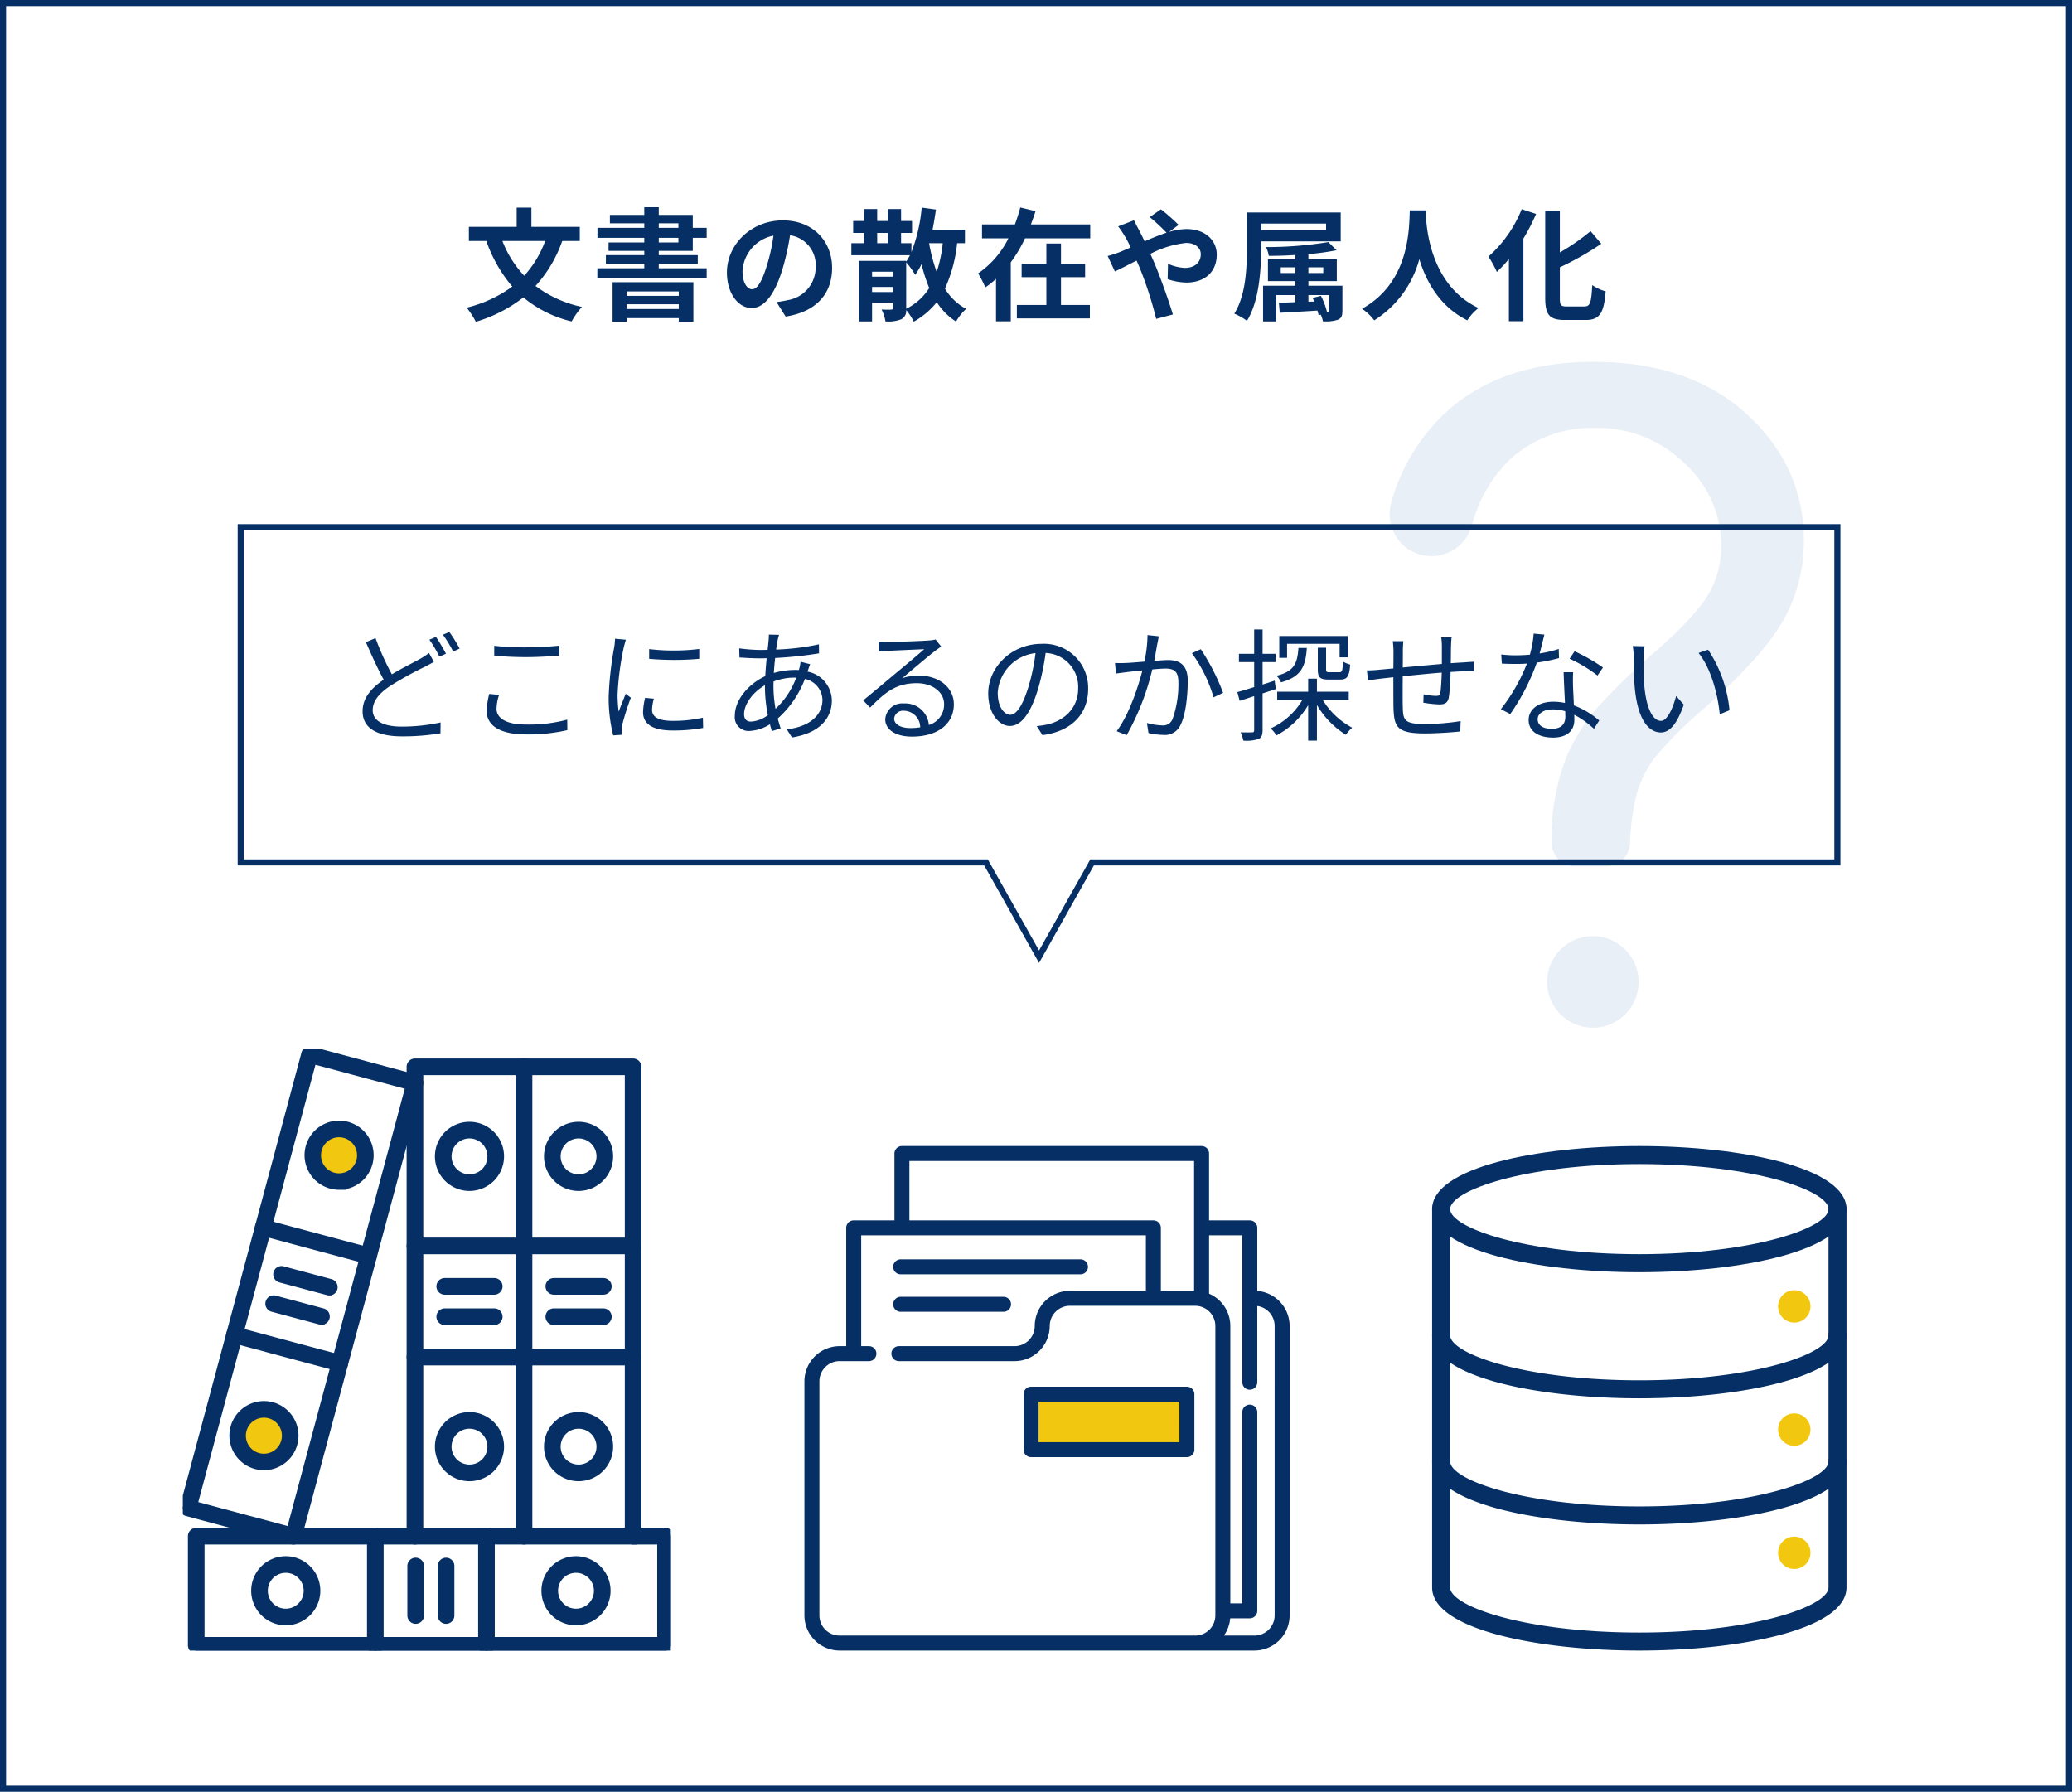
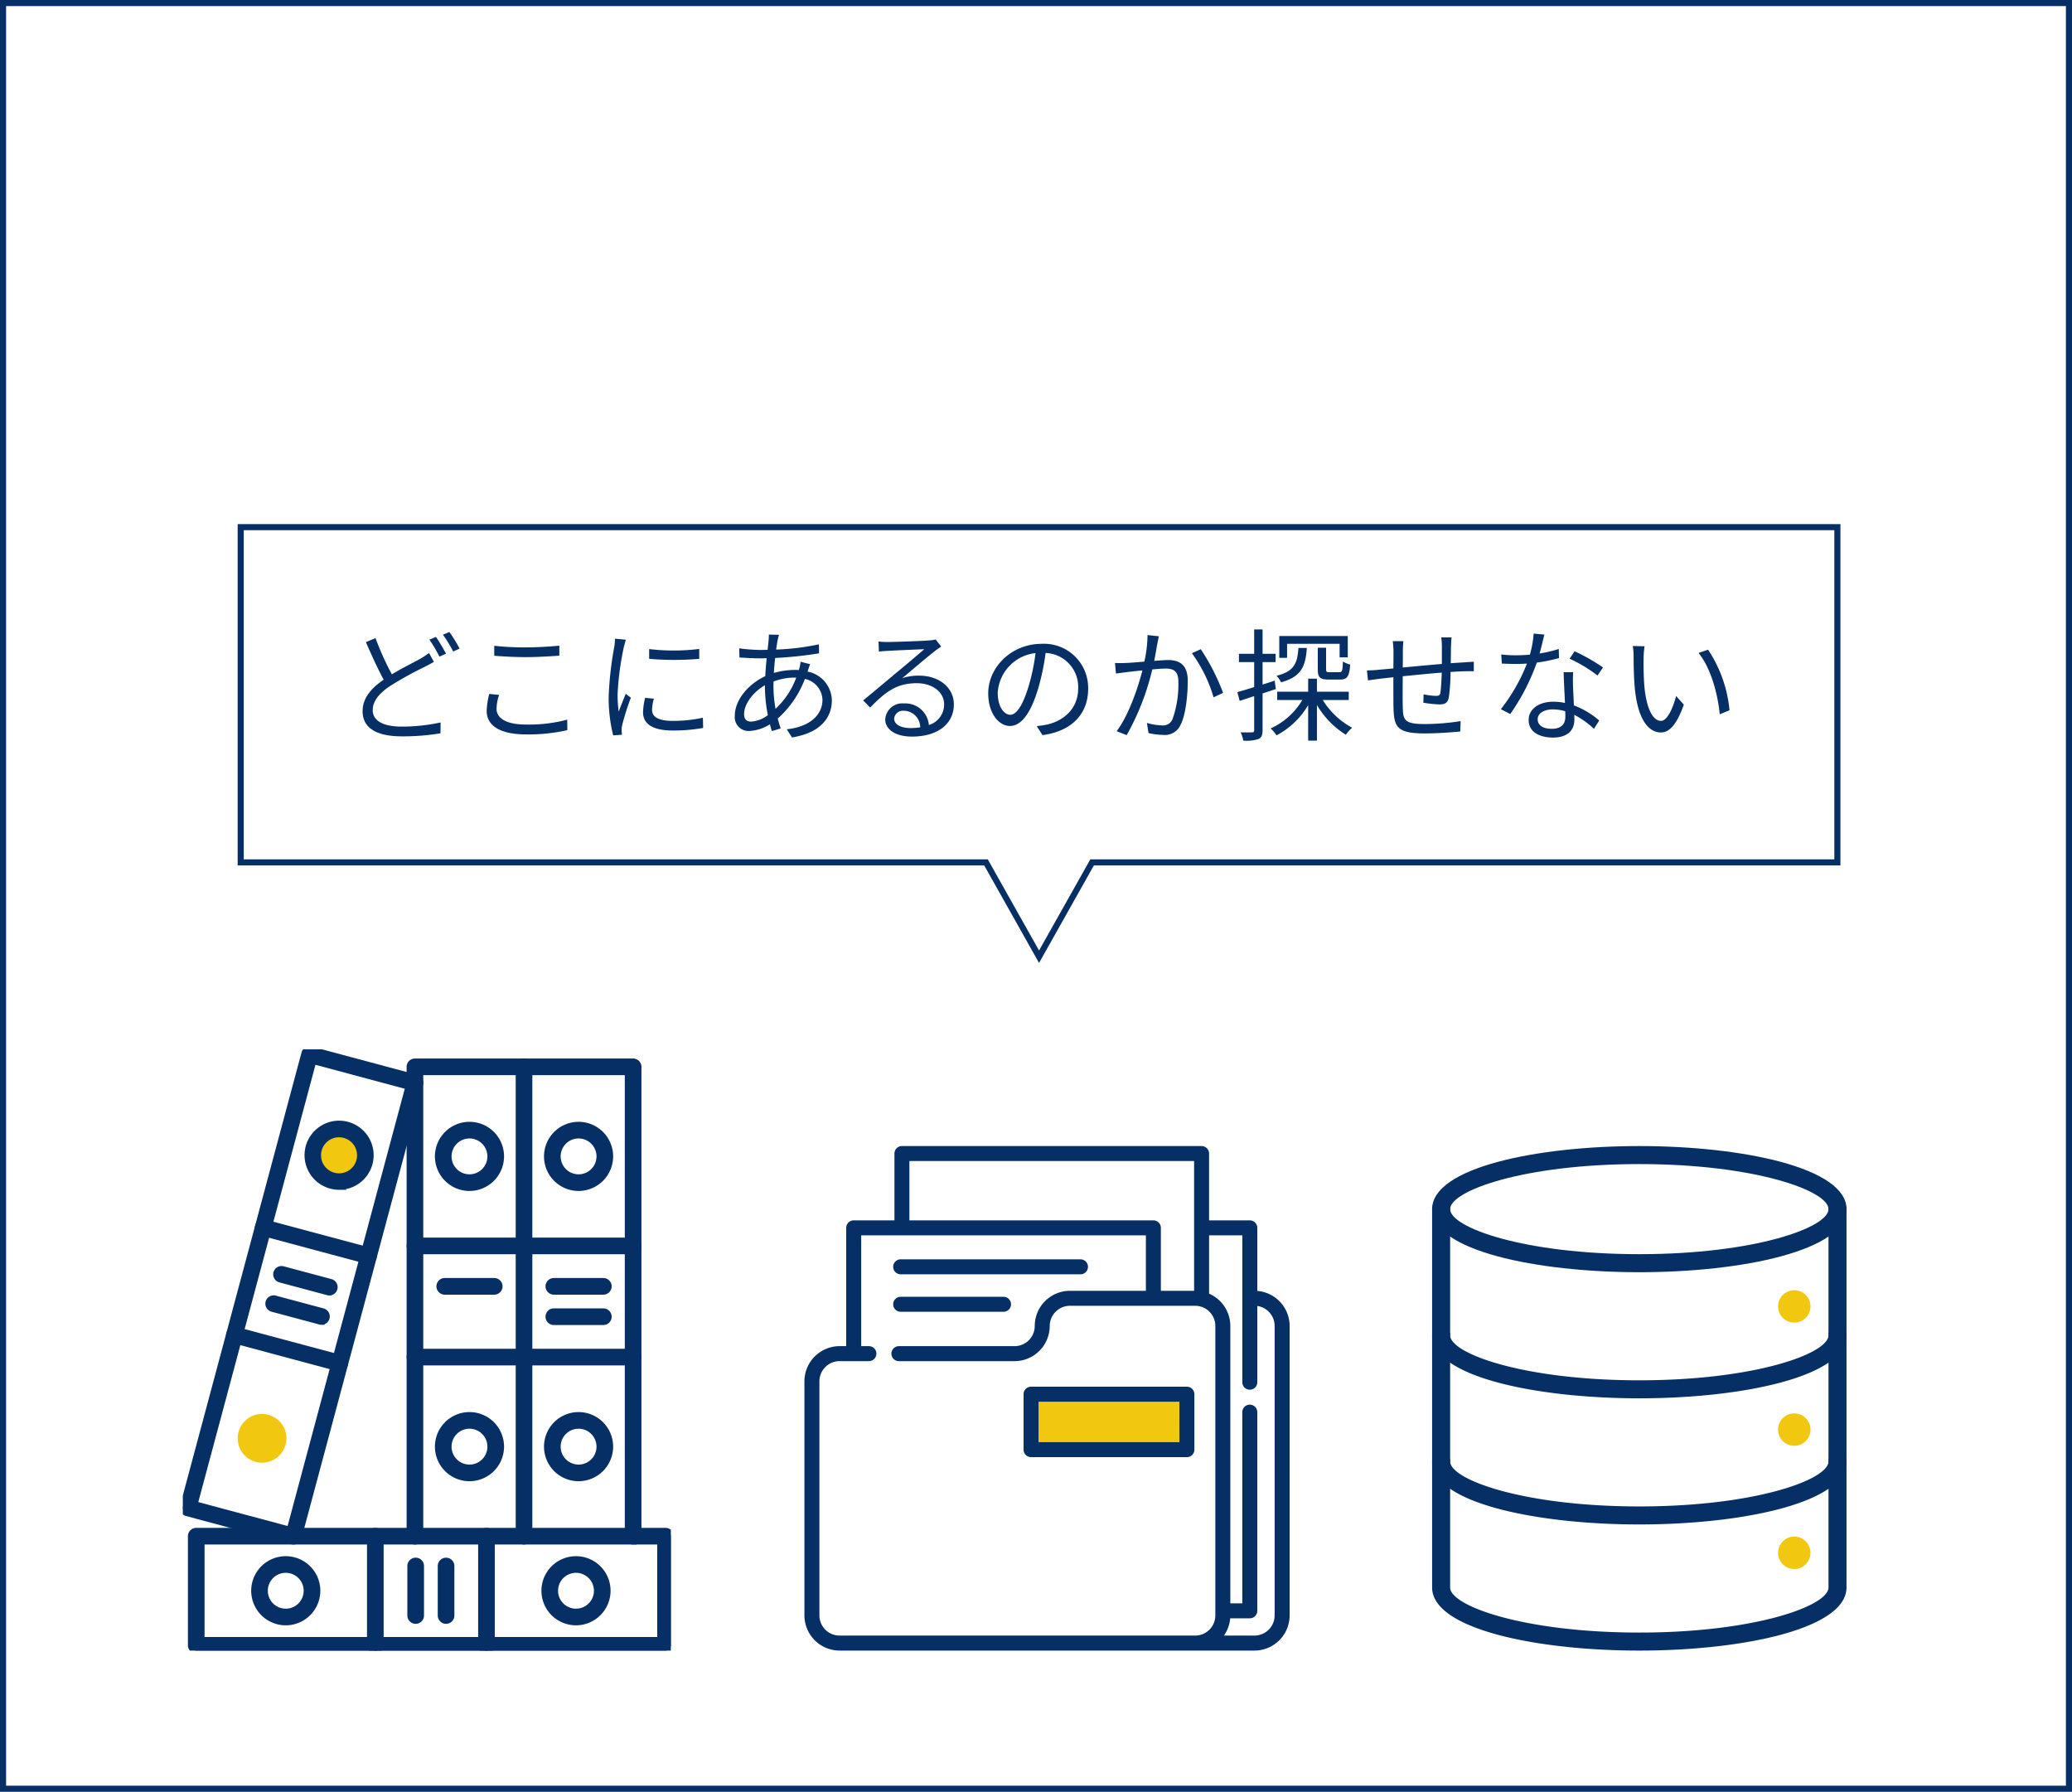
<svg xmlns="http://www.w3.org/2000/svg" width="340" height="294" viewBox="0 0 340 294">
  <defs>
    <clipPath id="clip-path">
      <rect id="長方形_69081" data-name="長方形 69081" width="80.078" height="98.653" fill="#063065" stroke="#063065" stroke-width="1" />
    </clipPath>
    <clipPath id="clip-path-2">
      <rect id="長方形_69082" data-name="長方形 69082" width="68" height="82.782" fill="#063065" />
    </clipPath>
    <clipPath id="clip-path-3">
      <rect id="長方形_69083" data-name="長方形 69083" width="79.619" height="82.782" fill="#063065" />
    </clipPath>
    <clipPath id="clip-path-4">
-       <rect id="長方形_69084" data-name="長方形 69084" width="68.003" height="109.256" fill="#e9eff6" />
-     </clipPath>
+       </clipPath>
  </defs>
  <g id="s_b_doc_flow_01" transform="translate(-399 -5528)">
    <g id="長方形_69061" data-name="長方形 69061" transform="translate(399 5528)" fill="#fff" stroke="#063065" stroke-width="1">
      <rect width="340" height="294" stroke="none" />
      <rect x="0.5" y="0.5" width="339" height="293" fill="none" />
    </g>
    <g id="グループ_370528" data-name="グループ 370528" transform="translate(429 5700.174)">
      <g id="グループ_370527" data-name="グループ 370527" clip-path="url(#clip-path)">
        <circle id="楕円形_389" data-name="楕円形 389" cx="4" cy="4" r="4" transform="translate(22 13.828)" fill="#f2c70f" />
        <circle id="楕円形_390" data-name="楕円形 390" cx="4" cy="4" r="4" transform="translate(9 59.828)" fill="#f2c70f" />
        <path id="パス_379215" data-name="パス 379215" d="M211.952,89.171a.866.866,0,0,1-.866-.865V12.159H194.916V88.305a.865.865,0,1,1-1.731,0V11.295a.865.865,0,0,1,.865-.865h17.9a.866.866,0,0,1,.865.866V88.305a.866.866,0,0,1-.866.865" transform="translate(-155.962 -8.42)" fill="#063065" stroke="#063065" stroke-width="1" fill-rule="evenodd" />
        <path id="パス_379216" data-name="パス 379216" d="M211.952,164.668h-17.9a.865.865,0,1,1,0-1.73h17.9a.865.865,0,0,1,0,1.73Zm0,18.239h-17.9a.865.865,0,1,1,0-1.73h17.9a.865.865,0,0,1,0,1.731Z" transform="translate(-155.962 -131.543)" fill="#063065" stroke="#063065" stroke-width="1" fill-rule="evenodd" />
        <path id="パス_379217" data-name="パス 379217" d="M222.461,66.064a3.441,3.441,0,1,0,3.44,3.441A3.446,3.446,0,0,0,222.461,66.064Zm0,8.613a5.172,5.172,0,1,1,5.171-5.172A5.179,5.179,0,0,1,222.461,74.677Z" transform="translate(-175.421 -51.938)" fill="#063065" stroke="#063065" stroke-width="1" fill-rule="evenodd" />
        <path id="パス_379218" data-name="パス 379218" d="M222.461,313.235a3.441,3.441,0,1,0,3.44,3.442A3.446,3.446,0,0,0,222.461,313.235Zm0,8.613a5.172,5.172,0,1,1,5.171-5.171A5.179,5.179,0,0,1,222.461,321.848Z" transform="translate(-175.421 -251.484)" fill="#063065" stroke="#063065" stroke-width="1" fill-rule="evenodd" />
        <path id="パス_379219" data-name="パス 379219" d="M227.553,199.071h-8.124a.865.865,0,1,1,0-1.73h8.124a.865.865,0,1,1,0,1.73Z" transform="translate(-176.451 -159.317)" fill="#063065" stroke="#063065" stroke-width="1" fill-rule="evenodd" />
-         <path id="パス_379220" data-name="パス 379220" d="M227.553,224.925h-8.124a.865.865,0,1,1,0-1.73h8.124a.865.865,0,0,1,0,1.731Z" transform="translate(-176.451 -180.189)" fill="#063065" stroke="#063065" stroke-width="1" fill-rule="evenodd" />
        <path id="パス_379221" data-name="パス 379221" d="M304.86,89.169a.866.866,0,0,1-.866-.865V12.158H286.959a.865.865,0,1,1,0-1.73h17.9a.865.865,0,0,1,.865.865V88.3a.865.865,0,0,1-.865.865Z" transform="translate(-230.968 -8.418)" fill="#063065" stroke="#063065" stroke-width="1" fill-rule="evenodd" />
        <path id="パス_379222" data-name="パス 379222" d="M315.368,66.064a3.441,3.441,0,1,0,3.441,3.441,3.446,3.446,0,0,0-3.441-3.441m0,8.613a5.172,5.172,0,1,1,5.171-5.172,5.179,5.179,0,0,1-5.171,5.172" transform="translate(-250.427 -51.938)" fill="#063065" stroke="#063065" stroke-width="1" fill-rule="evenodd" />
        <path id="パス_379223" data-name="パス 379223" d="M315.368,313.235a3.441,3.441,0,1,0,3.441,3.442,3.446,3.446,0,0,0-3.441-3.442m0,8.613a5.172,5.172,0,1,1,5.171-5.171,5.178,5.178,0,0,1-5.171,5.171" transform="translate(-250.427 -251.484)" fill="#063065" stroke="#063065" stroke-width="1" fill-rule="evenodd" />
        <path id="パス_379224" data-name="パス 379224" d="M320.462,199.071h-8.124a.865.865,0,1,1,0-1.73h8.124a.865.865,0,0,1,0,1.73Z" transform="translate(-251.457 -159.317)" fill="#063065" stroke="#063065" stroke-width="1" fill-rule="evenodd" />
        <path id="パス_379225" data-name="パス 379225" d="M320.462,224.925h-8.124a.865.865,0,1,1,0-1.73h8.124a.865.865,0,0,1,0,1.731Z" transform="translate(-251.457 -180.189)" fill="#063065" stroke="#063065" stroke-width="1" fill-rule="evenodd" />
        <path id="パス_379226" data-name="パス 379226" d="M1.926,74.64l15.621,4.185L37.031,6.11,21.411,1.925Zm16.232,6.111a.871.871,0,0,1-.224-.029L.643,76.088a.865.865,0,0,1-.613-1.06L19.962.641A.865.865,0,0,1,21.021.029L38.315,4.662a.864.864,0,0,1,.61,1.06L18.994,80.109a.86.86,0,0,1-.4.525.872.872,0,0,1-.433.116h0Z" transform="translate(0 0.001)" fill="#063065" stroke="#063065" stroke-width="1" fill-rule="evenodd" />
        <path id="パス_379227" data-name="パス 379227" d="M111.4,65.05a3.457,3.457,0,1,0,.894.119h0A3.435,3.435,0,0,0,111.4,65.05Zm.013,8.616a5.179,5.179,0,0,1-5.005-6.512,5.171,5.171,0,1,1,5.005,6.512Z" transform="translate(-85.76 -51.118)" fill="#063065" stroke="#063065" stroke-width="1" fill-rule="evenodd" />
-         <path id="パス_379228" data-name="パス 379228" d="M47.422,303.8a3.456,3.456,0,1,0,.894.119h0A3.458,3.458,0,0,0,47.422,303.8Zm.014,8.617a5.18,5.18,0,0,1-5.006-6.513,5.171,5.171,0,1,1,5.006,6.513Z" transform="translate(-34.113 -243.862)" fill="#063065" stroke="#063065" stroke-width="1" fill-rule="evenodd" />
        <path id="パス_379229" data-name="パス 379229" d="M88.289,190.944a.872.872,0,0,1-.225-.029l-7.846-2.1a.865.865,0,1,1,.446-1.672l7.849,2.1a.866.866,0,0,1-.223,1.7Z" transform="translate(-64.242 -151.057)" fill="#063065" stroke="#063065" stroke-width="1" fill-rule="evenodd" />
        <path id="パス_379230" data-name="パス 379230" d="M81.6,215.916a.874.874,0,0,1-.225-.03l-7.849-2.1a.865.865,0,0,1,.448-1.671l7.849,2.1a.866.866,0,0,1-.223,1.7Z" transform="translate(-58.842 -171.218)" fill="#063065" stroke="#063065" stroke-width="1" fill-rule="evenodd" />
        <path id="パス_379231" data-name="パス 379231" d="M8.659,428.009H83.941V411.837H8.659Zm76.147,1.73H7.795a.866.866,0,0,1-.866-.865v-17.9a.865.865,0,0,1,.865-.865H84.806a.865.865,0,0,1,.865.865v17.9a.866.866,0,0,1-.866.865Z" transform="translate(-5.594 -331.087)" fill="#063065" stroke="#063065" stroke-width="1" fill-rule="evenodd" />
        <path id="パス_379232" data-name="パス 379232" d="M313.17,435.942a3.442,3.442,0,1,0,3.441,3.441A3.445,3.445,0,0,0,313.17,435.942Zm0,8.614a5.172,5.172,0,1,1,5.171-5.172,5.179,5.179,0,0,1-5.171,5.172" transform="translate(-248.652 -350.547)" fill="#063065" stroke="#063065" stroke-width="1" fill-rule="evenodd" />
        <path id="パス_379233" data-name="パス 379233" d="M66,435.942a3.442,3.442,0,1,0,3.44,3.441A3.446,3.446,0,0,0,66,435.942Zm0,8.614a5.172,5.172,0,1,1,5.171-5.172A5.18,5.18,0,0,1,66,444.556" transform="translate(-49.108 -350.547)" fill="#063065" stroke="#063065" stroke-width="1" fill-rule="evenodd" />
        <path id="パス_379234" data-name="パス 379234" d="M220.563,445.335a.864.864,0,0,1-.864-.865v-8.124a.864.864,0,1,1,1.728,0v8.124a.865.865,0,0,1-.866.866Z" transform="translate(-177.367 -351.571)" fill="#063065" stroke="#063065" stroke-width="1" fill-rule="evenodd" />
        <path id="パス_379235" data-name="パス 379235" d="M194.7,445.335a.866.866,0,0,1-.866-.865v-8.124a.865.865,0,1,1,1.731,0v8.124A.866.866,0,0,1,194.7,445.335Z" transform="translate(-156.49 -351.571)" fill="#063065" stroke="#063065" stroke-width="1" fill-rule="evenodd" />
        <path id="パス_379236" data-name="パス 379236" d="M304.86,164.668h-17.9a.865.865,0,1,1,0-1.73h17.9a.865.865,0,0,1,0,1.73m0,18.239h-17.9a.865.865,0,1,1,0-1.73h17.9a.865.865,0,0,1,0,1.731Z" transform="translate(-230.968 -131.543)" fill="#063065" stroke="#063065" stroke-width="1" fill-rule="evenodd" />
        <path id="パス_379237" data-name="パス 379237" d="M160.3,429.741a.866.866,0,0,1-.866-.865v-17.9a.865.865,0,1,1,1.73,0v17.9a.866.866,0,0,1-.865.865m18.239,0a.866.866,0,0,1-.866-.865v-17.9a.865.865,0,1,1,1.73,0v17.9a.866.866,0,0,1-.866.865" transform="translate(-128.712 -331.088)" fill="#063065" stroke="#063065" stroke-width="1" fill-rule="evenodd" />
        <path id="パス_379238" data-name="パス 379238" d="M62.35,153.676a.853.853,0,0,1-.224-.03l-17.291-4.633a.865.865,0,1,1,.446-1.672l17.293,4.633a.866.866,0,0,1-.225,1.7Zm-4.718,17.617a.857.857,0,0,1-.226-.03l-17.291-4.633a.865.865,0,1,1,.448-1.672l17.292,4.633a.866.866,0,0,1-.223,1.7Z" transform="translate(-31.866 -118.927)" fill="#063065" stroke="#063065" stroke-width="1" fill-rule="evenodd" />
      </g>
    </g>
    <g id="グループ_370530" data-name="グループ 370530" transform="translate(634 5716.045)">
      <g id="グループ_370529" data-name="グループ 370529" clip-path="url(#clip-path-2)">
        <path id="パス_379239" data-name="パス 379239" d="M34,20.7c-16.9,0-34-3.554-34-10.348S17.1,0,34,0,68,3.554,68,10.348,50.9,20.7,34,20.7M34,2.957c-18.95,0-31.043,4.377-31.043,7.391S15.05,17.739,34,17.739s31.043-4.377,31.043-7.391S52.95,2.957,34,2.957" fill="#063065" />
        <path id="パス_379240" data-name="パス 379240" d="M34,343.379c-16.9,0-34-3.554-34-10.348v-20.7a1.478,1.478,0,1,1,2.956,0v20.7c0,3.014,12.093,7.391,31.043,7.391s31.043-4.377,31.043-7.391v-20.7a1.478,1.478,0,1,1,2.956,0v20.7C68,339.824,50.9,343.379,34,343.379Z" transform="translate(0 -260.596)" fill="#063065" />
        <path id="パス_379241" data-name="パス 379241" d="M34,215.379c-16.9,0-34-3.554-34-10.348v-20.7a1.478,1.478,0,0,1,2.956,0v20.7c0,3.014,12.093,7.391,31.043,7.391s31.043-4.377,31.043-7.391v-20.7a1.478,1.478,0,0,1,2.956,0v20.7C68,211.824,50.9,215.379,34,215.379Z" transform="translate(0 -153.292)" fill="#063065" />
        <path id="パス_379242" data-name="パス 379242" d="M34,87.38c-16.9,0-34-3.554-34-10.348v-20.7a1.478,1.478,0,0,1,2.956,0v20.7c0,3.014,12.093,7.391,31.043,7.391s31.043-4.377,31.043-7.391v-20.7a1.478,1.478,0,0,1,2.956,0v20.7C68,83.826,50.9,87.38,34,87.38Z" transform="translate(0 -45.988)" fill="#063065" />
        <path id="パス_379243" data-name="パス 379243" d="M368.372,146.285a2.658,2.658,0,1,1-2.658,2.658,2.658,2.658,0,0,1,2.658-2.658" transform="translate(-308.944 -122.633)" fill="#f2c70f" />
        <path id="パス_379244" data-name="パス 379244" d="M368.372,274.286a2.658,2.658,0,1,1-2.658,2.658,2.658,2.658,0,0,1,2.658-2.658" transform="translate(-308.944 -230.419)" fill="#f2c70f" />
        <path id="パス_379245" data-name="パス 379245" d="M368.372,402.286a2.658,2.658,0,1,1-2.658,2.658,2.658,2.658,0,0,1,2.658-2.658" transform="translate(-308.944 -338.206)" fill="#f2c70f" />
      </g>
    </g>
    <g id="グループ_370532" data-name="グループ 370532" transform="translate(531 5716.045)">
      <g id="グループ_370531" data-name="グループ 370531" clip-path="url(#clip-path-3)">
        <rect id="長方形_70676" data-name="長方形 70676" width="26" height="8" transform="translate(37 40.957)" fill="#f2c70f" />
        <path id="パス_379246" data-name="パス 379246" d="M74.313,23.769V13.422a1.229,1.229,0,0,0-1.229-1.229H66.4V1.229A1.229,1.229,0,0,0,65.173,0H16a1.229,1.229,0,0,0-1.229,1.229V12.193H8.086a1.229,1.229,0,0,0-1.229,1.229V32.831H5.77A5.777,5.777,0,0,0,0,38.6V77.012a5.777,5.777,0,0,0,5.77,5.77H73.849a5.777,5.777,0,0,0,5.77-5.77V29.519a5.777,5.777,0,0,0-5.306-5.75M17.226,2.459H63.943v21.29H58.49V13.422a1.229,1.229,0,0,0-1.229-1.229H17.226ZM2.459,77.012V38.6A3.315,3.315,0,0,1,5.77,35.29h4.813a1.229,1.229,0,0,0,0-2.459H9.315V14.651H56.031v9.1H43.564a5.777,5.777,0,0,0-5.77,5.77,3.315,3.315,0,0,1-3.312,3.311H15.5a1.229,1.229,0,0,0,0,2.459H34.483a5.777,5.777,0,0,0,5.77-5.77,3.315,3.315,0,0,1,3.311-3.311H64.118a3.315,3.315,0,0,1,3.311,3.311V76.247s0,.009,0,.014,0,.009,0,.014v.736a3.315,3.315,0,0,1-3.3,3.311H5.77a3.315,3.315,0,0,1-3.311-3.311m74.7,0a3.315,3.315,0,0,1-3.311,3.311h-5.01a5.734,5.734,0,0,0,1.027-2.832h3.217a1.23,1.23,0,0,0,1.229-1.229v-32.6a1.229,1.229,0,0,0-2.459,0V75.032H69.888V29.519a5.779,5.779,0,0,0-3.486-5.3v-9.57h5.452v24.1a1.229,1.229,0,1,0,2.459,0V26.241a3.316,3.316,0,0,1,2.847,3.278Z" fill="#063065" />
        <path id="パス_379247" data-name="パス 379247" d="M119.705,153.632H149.21a1.229,1.229,0,0,0,0-2.459H119.705a1.229,1.229,0,1,0,0,2.459" transform="translate(-103.91 -132.587)" fill="#063065" />
        <path id="パス_379248" data-name="パス 379248" d="M119.705,203.629h16.878a1.229,1.229,0,0,0,0-2.459H119.705a1.229,1.229,0,1,0,0,2.459" transform="translate(-103.91 -176.437)" fill="#063065" />
        <path id="パス_379249" data-name="パス 379249" d="M319.268,321.164H293.7a1.229,1.229,0,0,0-1.229,1.229v9.1a1.229,1.229,0,0,0,1.229,1.229h25.571a1.23,1.23,0,0,0,1.229-1.229v-9.1a1.229,1.229,0,0,0-1.229-1.229m-1.229,9.1H294.926v-6.638h23.112Z" transform="translate(-256.51 -281.679)" fill="#063065" />
      </g>
    </g>
    <g id="グループ_370534" data-name="グループ 370534" transform="translate(626.998 5587.372)">
      <g id="グループ_370533" data-name="グループ 370533" clip-path="url(#clip-path-4)">
        <path id="パス_379250" data-name="パス 379250" d="M30.563,82.8a3.955,3.955,0,0,1-3.957-3.957,36.988,36.988,0,0,1,2.2-13.408,30.531,30.531,0,0,1,5.206-8.576,98.431,98.431,0,0,1,9.486-9.193q6.85-6.046,8.906-9.633a15.478,15.478,0,0,0,2.048-7.842,18.288,18.288,0,0,0-6.006-13.518,20.341,20.341,0,0,0-14.729-5.822,19.8,19.8,0,0,0-14.068,5.279A23.562,23.562,0,0,0,13.47,27.013,6.872,6.872,0,0,1,.283,23.143,31.6,31.6,0,0,1,9.571,8Q18.614,0,33.493,0q15.75,0,25.133,8.576T68,29.311a26.256,26.256,0,0,1-3.3,12.967q-3.293,5.936-12.893,14.435a65.872,65.872,0,0,0-8.429,8.429,18.658,18.658,0,0,0-2.93,6.226,39.265,39.265,0,0,0-.969,7.651,3.987,3.987,0,0,1-3.98,3.774H30.563Zm-4.692,18.944a7.511,7.511,0,1,1,7.511,7.511A7.511,7.511,0,0,1,25.872,101.745Z" transform="translate(0 0)" fill="#e9eff6" />
      </g>
    </g>
-     <path id="パス_390656" data-name="パス 390656" d="M-80.54-11.46a17.356,17.356,0,0,1-3.44,5.7,17.658,17.658,0,0,1-3.58-5.7Zm5.68,0v-2.32H-82.8v-3.16h-2.42v3.16h-7.84v2.32h2.86a23.665,23.665,0,0,0,4.26,7.48A21.033,21.033,0,0,1-93.42-.52a13.444,13.444,0,0,1,1.5,2.32,23.75,23.75,0,0,0,7.8-4A19.412,19.412,0,0,0-76.2,1.74,12.067,12.067,0,0,1-74.5-.64a19.231,19.231,0,0,1-7.62-3.44,21.652,21.652,0,0,0,4.38-7.38Zm16.24,8.28v.72h-8.56v-.72ZM-67.18-.3v-.78h8.56V-.3Zm-2.3,2.1h2.3V1.2h8.56v.58h2.4V-4.7H-69.48Zm7.58-13.78h3.22v.76H-61.9Zm0-2.38h3.22v.74H-61.9Zm5.58,4.52v-2.14h2.28v-1.64h-2.28v-2.12H-61.9V-17h-2.38v1.26h-5.64v1.38h5.64v.74h-7.68v1.64h7.68v.76h-5.86v1.38h5.86v.7h-6.3V-7.7h6.3v.72h-7.7v1.66h17.94V-6.98H-61.9V-7.7h6.4V-9.14h-6.4v-.7Zm22.86,2.8c0-4.36-3.12-7.8-8.08-7.8-5.18,0-9.18,3.94-9.18,8.56,0,3.38,1.84,5.82,4.06,5.82,2.18,0,3.9-2.48,5.1-6.52a40.447,40.447,0,0,0,1.2-5.42,4.944,4.944,0,0,1,4.2,5.28,5.427,5.427,0,0,1-4.56,5.36,15.382,15.382,0,0,1-1.86.32l1.5,2.38C-36.04.16-33.46-2.82-33.46-7.04Zm-14.7.5a6.3,6.3,0,0,1,5.08-5.8A30.02,30.02,0,0,1-44.14-7.5c-.82,2.7-1.6,3.96-2.44,3.96C-47.36-3.54-48.16-4.52-48.16-6.54ZM-21.3-.44V-7.96A13.607,13.607,0,0,1-19.82-5.9a13.6,13.6,0,0,0,1.04-1.76,24.988,24.988,0,0,0,1.26,3.92A9.329,9.329,0,0,1-21.3-.34Zm6-10.66a22.016,22.016,0,0,1-1,4.72,28.78,28.78,0,0,1-1.24-4.7l.02-.02ZM-26.9-3.08v-.84h3.4v.84Zm3.4-3.34v.82h-3.4v-.82Zm-2.56-6.36h1.74v1.68h-1.74Zm14.4,1.68v-2.2h-5.32c.22-1.08.4-2.2.56-3.32l-2.34-.32a26.289,26.289,0,0,1-1.68,7.3V-11.1h-1.7v-1.68h1.8v-1.96h-1.8V-16.7h-2.18v1.96h-1.74V-16.7h-2.16v1.96H-30v1.96h1.78v1.68H-30.3v1.98h9.62c-.2.36-.4.72-.62,1.06V-8.2h-7.78V1.74h2.18V-1.34h3.4v.88c0,.2-.08.26-.3.26a13.9,13.9,0,0,1-1.54-.02,7.034,7.034,0,0,1,.64,1.96,5.834,5.834,0,0,0,2.6-.36,1.527,1.527,0,0,0,.8-1.52,9.685,9.685,0,0,1,1.24,1.92,12.908,12.908,0,0,0,3.78-3.2,10.42,10.42,0,0,0,3.16,3.18A8.451,8.451,0,0,1-11.46-.32a9.078,9.078,0,0,1-3.48-3.32,23.946,23.946,0,0,0,2-7.46ZM4.1-5.52H8.06v-2.2H4.1v-3.32H1.7v3.32H-2.36v2.2H1.7V-.96H-3.14v2.2H8.84V-.96H4.1ZM-.84-14.18c.28-.72.54-1.44.76-2.18l-2.5-.6c-.24.92-.54,1.84-.88,2.78h-5.4v2.28h4.34A15.157,15.157,0,0,1-9.5-6.14a16.629,16.629,0,0,1,1.18,2.3,15.018,15.018,0,0,0,1.76-1.4V1.72h2.42V-7.96A22.988,22.988,0,0,0-1.8-11.9H8.9v-2.28ZM11.76-9l1.18,2.54c.86-.38,2.12-1.06,3.56-1.78.18.4.36.82.54,1.24a61.984,61.984,0,0,1,2.68,8.32L22.46.6c-.66-2.24-2.2-6.52-3.14-8.7-.18-.4-.36-.82-.56-1.24a16.4,16.4,0,0,1,5.88-1.8c1.5,0,2.4.82,2.4,1.84,0,1.44-1.1,2.26-2.6,2.26a7.555,7.555,0,0,1-2.78-.68L21.6-5.2a9.841,9.841,0,0,0,3.08.56c3.06,0,4.98-1.78,4.98-4.58,0-2.32-1.86-4.2-4.96-4.2a10.205,10.205,0,0,0-2.88.48L23.4-14.1a30.921,30.921,0,0,0-2.9-2.56l-1.84,1.28a32.707,32.707,0,0,1,2.76,2.56c-1.16.38-2.38.88-3.6,1.42-.32-.68-.64-1.32-.94-1.9-.22-.38-.62-1.2-.8-1.56l-2.6,1a16.907,16.907,0,0,1,1.18,1.76c.3.52.6,1.1.88,1.7-.6.26-1.22.52-1.8.76A16.658,16.658,0,0,1,11.76-9ZM47.6-14.32v1.1H36.94v-1.1ZM50-11.4v-4.74H34.6v5.88c0,3.18-.14,7.66-2.06,10.72a10.426,10.426,0,0,1,2.08,1.18c2.02-3.26,2.32-8.42,2.32-11.9V-11.4ZM47.74.14a12.38,12.38,0,0,0-.98-2.6l-1.36.34q.12.27.24.6l-.94.02V-2.58h3.4V-.1c0,.2-.06.24-.26.24ZM40.16-6.2v-.94h2.4v.94Zm6.98-.94v.94H44.7v-.94Zm3.14,3.02H44.7v-.76h4.66V-8.44H44.7V-9.3a42.293,42.293,0,0,0,4.62-.64l-1.34-1.34a62.524,62.524,0,0,1-10.24.82,5.261,5.261,0,0,1,.46,1.44c1.38,0,2.88-.04,4.36-.14v.72h-4.5v3.56h4.5v.76h-5.3V1.74h2.16V-2.58h3.14v1.16l-2.7.1L40,.32c1.72-.1,3.94-.22,6.18-.36.08.28.16.54.2.76l.34-.1a4.429,4.429,0,0,1,.36,1.1,6.43,6.43,0,0,0,2.46-.26c.6-.26.74-.66.74-1.56ZM61.34-16.48c-.14,2.64.14,11.72-7.84,16.14a8.335,8.335,0,0,1,2,1.9A17.079,17.079,0,0,0,62.9-8.48c1.12,3.68,3.36,7.8,7.88,10.04A7.818,7.818,0,0,1,72.62-.46C65.16-3.96,64.16-12.58,64-15.34c.02-.42.04-.82.06-1.14Zm18.36-.2A20.667,20.667,0,0,1,74.24-8.9a17.45,17.45,0,0,1,1.38,2.52A22.66,22.66,0,0,0,77.6-8.5V1.7h2.38V-11.86a32.212,32.212,0,0,0,2.08-4.04ZM87.06-.72c-.96,0-1.1-.2-1.1-1.38V-7.14A48.448,48.448,0,0,0,92.76-11L91-13.08a34.017,34.017,0,0,1-5.04,3.5v-6.84h-2.4v14.3c0,2.82.72,3.62,3.24,3.62h3.42c2.36,0,2.98-1.26,3.26-4.7a6.866,6.866,0,0,1-2.2-1.02C91.12-1.4,90.96-.72,90-.72Z" transform="translate(569 5579)" fill="#063065" />
    <g id="グループ_370526" data-name="グループ 370526" transform="translate(-407 -24)">
      <path id="パス_390657" data-name="パス 390657" d="M5.62-15.3l-1.58.66c.94,2.16,2,4.5,2.92,6.16C4.8-7,3.5-5.38,3.5-3.3,3.5-.3,6.2.82,9.96.82a36.995,36.995,0,0,0,6.32-.5l.02-1.78a29.759,29.759,0,0,1-6.4.68c-3.16,0-4.74-1.04-4.74-2.7C5.16-5,6.28-6.32,8.14-7.52a58.278,58.278,0,0,1,5.54-3.06c.58-.3,1.08-.56,1.52-.82l-.8-1.46a12.49,12.49,0,0,1-1.42.94c-1.1.62-2.92,1.5-4.68,2.56A45.592,45.592,0,0,1,5.62-15.3Zm9.92-.2-1.08.46a20.665,20.665,0,0,1,1.64,2.78l1.08-.48A28.684,28.684,0,0,0,15.54-15.5Zm2.2-.8-1.06.44a20.314,20.314,0,0,1,1.68,2.76l1.06-.48A23.255,23.255,0,0,0,17.74-16.3Zm7.36,2.26v1.64c1.58.12,3.28.22,5.28.22,1.86,0,4.04-.14,5.4-.24v-1.64c-1.44.14-3.48.28-5.4.28A44.7,44.7,0,0,1,25.1-14.04Zm.8,8.06-1.62-.16a12.69,12.69,0,0,0-.42,2.78C23.86-.84,26.22.5,30.28.5A28.44,28.44,0,0,0,37.1-.2l-.02-1.72a24.3,24.3,0,0,1-6.84.8c-3.2,0-4.76-1.06-4.76-2.58A7.355,7.355,0,0,1,25.9-5.98ZM50.52-13.5v1.6a47.011,47.011,0,0,0,8.22,0v-1.62A34.218,34.218,0,0,1,50.52-13.5Zm.78,8.14L49.86-5.5a10.749,10.749,0,0,0-.34,2.36c0,1.88,1.5,3,4.86,3a27.1,27.1,0,0,0,5-.42l-.04-1.68a22.063,22.063,0,0,1-4.96.52C51.66-1.72,51-2.6,51-3.52A6.984,6.984,0,0,1,51.3-5.36Zm-4.6-9.68-1.78-.16a8.753,8.753,0,0,1-.14,1.42,56.255,56.255,0,0,0-.9,8.02A25.182,25.182,0,0,0,44.62.66l1.44-.1c-.02-.2-.04-.48-.06-.7a3.86,3.86,0,0,1,.1-.9,40.818,40.818,0,0,1,1.42-4.48l-.84-.64c-.34.82-.82,2.02-1.16,2.92a21.935,21.935,0,0,1-.18-2.8,46.441,46.441,0,0,1,1-7.66C46.42-14.06,46.6-14.7,46.7-15.04Zm25.14-.8-1.68-.04a8.729,8.729,0,0,1-.04.96c-.04.44-.1.96-.16,1.54-.46.02-.9.02-1.36.02a27.622,27.622,0,0,1-3.3-.26l.04,1.5c.82.06,2.38.14,3.24.14.4,0,.8,0,1.22-.02-.08.94-.18,1.94-.22,2.94-2.76,1.28-5,3.9-5,6.48A2.261,2.261,0,0,0,66.94-.06a6.884,6.884,0,0,0,3.4-1.1c.1.4.2.78.32,1.12L72.1-.48q-.24-.75-.48-1.62a16.654,16.654,0,0,0,4.46-6.5,3.615,3.615,0,0,1,2.88,3.42c0,2.6-2.24,4.46-5.86,4.84L73.96,1C78.6.26,80.5-2.22,80.5-5.1a4.89,4.89,0,0,0-3.98-4.7c0-.04.02-.06.02-.08.1-.32.28-.86.4-1.14l-1.58-.4a5.414,5.414,0,0,1-.22,1.16c-.02.08-.04.14-.06.2-.24-.02-.48-.02-.74-.02a12.789,12.789,0,0,0-3.36.5c.06-.84.12-1.68.22-2.46a63.668,63.668,0,0,0,7.2-.76l-.02-1.48a39.863,39.863,0,0,1-7.02.86c.08-.58.16-1.1.24-1.52A6.611,6.611,0,0,1,71.84-15.84Zm-.92,8.48c0-.28,0-.54.02-.82a9.778,9.778,0,0,1,3.38-.64h.34a13.259,13.259,0,0,1-3.4,5.12A21.452,21.452,0,0,1,70.92-7.36ZM66.1-2.84c0-1.64,1.48-3.62,3.42-4.72v.36A24.271,24.271,0,0,0,70-2.66,5.01,5.01,0,0,1,67.24-1.6C66.48-1.6,66.1-2.02,66.1-2.84Zm24.62.74a1.461,1.461,0,0,1,1.6-1.28A2.727,2.727,0,0,1,95-.66a10.269,10.269,0,0,1-1.62.12C91.82-.54,90.72-1.14,90.72-2.1ZM88.16-14.74l.06,1.66c.42-.06.88-.1,1.32-.12,1.06-.06,5.06-.24,6.12-.28-1.02.9-3.52,3-4.64,3.92-1.16.98-3.72,3.12-5.38,4.48L86.78-3.9c2.54-2.58,4.32-4,7.66-4,2.6,0,4.48,1.48,4.48,3.44a3.513,3.513,0,0,1-2.5,3.42,3.872,3.872,0,0,0-4.08-3.54,2.809,2.809,0,0,0-3.08,2.6c0,1.66,1.66,2.84,4.38,2.84,4.24,0,6.88-2.08,6.88-5.3,0-2.7-2.38-4.7-5.7-4.7a8.463,8.463,0,0,0-2.78.42c1.56-1.3,4.28-3.62,5.28-4.38.36-.3.76-.56,1.12-.82l-.92-1.16a4.716,4.716,0,0,1-1.08.16c-1.06.1-5.82.26-6.86.26A11.925,11.925,0,0,1,88.16-14.74ZM122.56-7a7.247,7.247,0,0,0-7.66-7.36c-4.88,0-8.74,3.8-8.74,8.14,0,3.3,1.78,5.34,3.56,5.34,1.86,0,3.44-2.1,4.66-6.22a39.343,39.343,0,0,0,1.2-5.76,5.569,5.569,0,0,1,5.34,5.8c0,3.46-2.52,5.36-5.08,5.94a15.108,15.108,0,0,1-1.72.26l.94,1.48C119.8,0,122.56-2.8,122.56-7Zm-14.84.64a6.976,6.976,0,0,1,6.2-6.48,32.677,32.677,0,0,1-1.12,5.4c-1.02,3.38-2.08,4.72-3.02,4.72C108.88-2.72,107.72-3.84,107.72-6.36Zm26.44-9.24-1.86-.2a20.9,20.9,0,0,1-.52,4.36c-1.2.1-2.38.2-3.04.22a17.612,17.612,0,0,1-1.78,0l.16,1.74c.52-.08,1.34-.18,1.8-.24.52-.06,1.48-.18,2.54-.28-.68,2.68-2.18,7.24-4.22,9.98l1.64.64a41.141,41.141,0,0,0,4.2-10.78c.88-.08,1.68-.14,2.16-.14,1.26,0,2.12.34,2.12,2.18A16.94,16.94,0,0,1,136.4-2a1.652,1.652,0,0,1-1.74,1.02,9.732,9.732,0,0,1-2.46-.4l.26,1.66a10.873,10.873,0,0,0,2.36.3,2.816,2.816,0,0,0,2.92-1.68c.84-1.66,1.16-4.84,1.16-7.22,0-2.7-1.46-3.38-3.24-3.38-.48,0-1.32.06-2.26.14.22-1.1.4-2.28.52-2.86C134-14.8,134.08-15.24,134.16-15.6Zm6.88,2.12-1.46.66a23.5,23.5,0,0,1,3.56,7.24l1.56-.74A35.571,35.571,0,0,0,141.04-13.48Zm19.2-.24v3.52c0,1.32.32,1.7,1.76,1.7h1.96c1.08,0,1.46-.5,1.6-2.46a4.328,4.328,0,0,1-1.2-.5c-.04,1.54-.14,1.76-.58,1.76h-1.62c-.48,0-.56-.08-.56-.5v-3.52Zm-5.04-.64h8.62v2.22h1.34v-3.5H153.92v3.58h1.28Zm1.86.68c-.16,2.56-.74,3.86-3.6,4.56a3.257,3.257,0,0,1,.74,1.08c3.28-.9,4.04-2.56,4.24-5.64Zm-3.7,6.74-.2-1.38c-.66.22-1.32.44-1.98.64v-3.68h2.14v-1.36h-2.14v-4H149.8v4h-2.5v1.36h2.5v4.1c-1.04.32-2,.62-2.76.82L147.42-5l2.38-.78V-.2c0,.3-.1.36-.34.36-.24.02-1.02.02-1.88,0a5.941,5.941,0,0,1,.44,1.36,6.27,6.27,0,0,0,2.48-.26c.5-.24.68-.64.68-1.46V-6.22Zm11.96,1.8V-6.5H160.1V-8.64h-1.44V-6.5h-5.08v1.36h4.12a11.583,11.583,0,0,1-5.2,4.66,5.7,5.7,0,0,1,.96,1.14,13.138,13.138,0,0,0,5.2-4.96V1.52h1.44V-4.32A14.414,14.414,0,0,0,164.84.56,7.183,7.183,0,0,1,165.88-.6a12.606,12.606,0,0,1-4.82-4.54ZM182.2-15.42h-1.7a11.312,11.312,0,0,1,.1,1.5v2.86c-2.14.18-4.46.4-6.42.58.02-1.06.02-2.04.02-2.7,0-.62.04-1.16.08-1.62h-1.74a12.146,12.146,0,0,1,.12,1.7c0,.34,0,1.44-.02,2.78-.96.08-1.76.16-2.26.2a19.511,19.511,0,0,1-2.08.12l.18,1.64c.54-.08,1.4-.2,2.02-.28.52-.06,1.26-.14,2.14-.24,0,2,0,4.12.02,4.98.1,3.18.54,4.24,5.16,4.24,2.02,0,4.46-.18,5.8-.32l.06-1.7a38.007,38.007,0,0,1-5.94.48c-3.46,0-3.5-.76-3.56-2.92-.02-.78-.02-2.86,0-4.92,2-.2,4.34-.44,6.4-.6-.04,1.26-.12,2.62-.22,3.28-.06.46-.28.54-.76.54a10.348,10.348,0,0,1-2-.26l-.04,1.38a19.815,19.815,0,0,0,2.64.28c.92,0,1.36-.26,1.54-1.14a29.88,29.88,0,0,0,.28-4.18c.88-.06,1.64-.1,2.24-.12.5,0,1.26-.02,1.58,0v-1.56c-.48.02-1.04.06-1.56.1-.66.04-1.42.08-2.22.14.02-.88.02-1.88.04-2.8C182.12-14.4,182.14-15.08,182.2-15.42Zm15.22-.46-1.76-.16a16.59,16.59,0,0,1-.62,3.46c-.78.06-1.54.1-2.26.1a18.865,18.865,0,0,1-2.44-.14l.1,1.5c.76.04,1.6.06,2.34.06.58,0,1.18-.02,1.78-.06a29.6,29.6,0,0,1-4.28,7.48l1.54.8a35.374,35.374,0,0,0,4.36-8.44,27.123,27.123,0,0,0,3.64-.74l-.04-1.5a19.329,19.329,0,0,1-3.14.74C196.96-13.94,197.24-15.16,197.42-15.88ZM196.32-2c0-.92,1-1.6,2.46-1.6a6.934,6.934,0,0,1,2.06.3c.02.34.02.64.02.9,0,1.1-.56,1.98-2.22,1.98C197.08-.42,196.32-1.06,196.32-2Zm5.82-7.7h-1.56c.04,1.42.14,3.4.22,5.04a8.925,8.925,0,0,0-1.96-.2c-2.26,0-4,1.16-4,3,0,1.98,1.8,2.88,4,2.88,2.48,0,3.5-1.3,3.5-2.9,0-.24,0-.52-.02-.84a14.949,14.949,0,0,1,3.24,2.3l.86-1.36a13.722,13.722,0,0,0-4.16-2.48c-.04-1.24-.12-2.54-.14-3.28C202.1-8.26,202.1-8.88,202.14-9.7Zm4,.54.9-1.32a30.21,30.21,0,0,0-4.66-2.66l-.82,1.22A23.42,23.42,0,0,1,206.14-9.16Zm7.72-4.8L211.92-14a9.022,9.022,0,0,1,.14,1.78c0,1.16.04,3.6.22,5.34.54,5.18,2.36,7.06,4.26,7.06,1.34,0,2.56-1.16,3.76-4.56L219.04-5.8c-.52,2-1.46,4.08-2.48,4.08-1.42,0-2.4-2.22-2.72-5.56-.14-1.66-.16-3.48-.14-4.74A15.227,15.227,0,0,1,213.86-13.96Zm10.42.56-1.56.54c1.92,2.34,3.12,6.44,3.48,10.06l1.6-.66A21.494,21.494,0,0,0,224.28-13.4Z" transform="translate(862 5672)" fill="#063065" />
    </g>
    <g id="合体_1" data-name="合体 1" transform="translate(-5435 -15691)" fill="none">
      <path d="M5995.5,21361H5873v-56h263v56H6013.5l-9,16Z" stroke="none" />
      <path d="M 6004.5 21374.959 L 6012.912 21360.002 L 6135 21360.002 L 6135 21305.998 L 5874 21305.998 L 5874 21360.002 L 5996.088 21360.002 L 6004.5 21374.959 M 6004.5 21377 L 5995.503 21361.002 L 5873 21361.002 L 5873 21304.998 L 6136 21304.998 L 6136 21361.002 L 6013.497 21361.002 L 6004.5 21377 Z" stroke="none" fill="#063065" />
    </g>
  </g>
</svg>